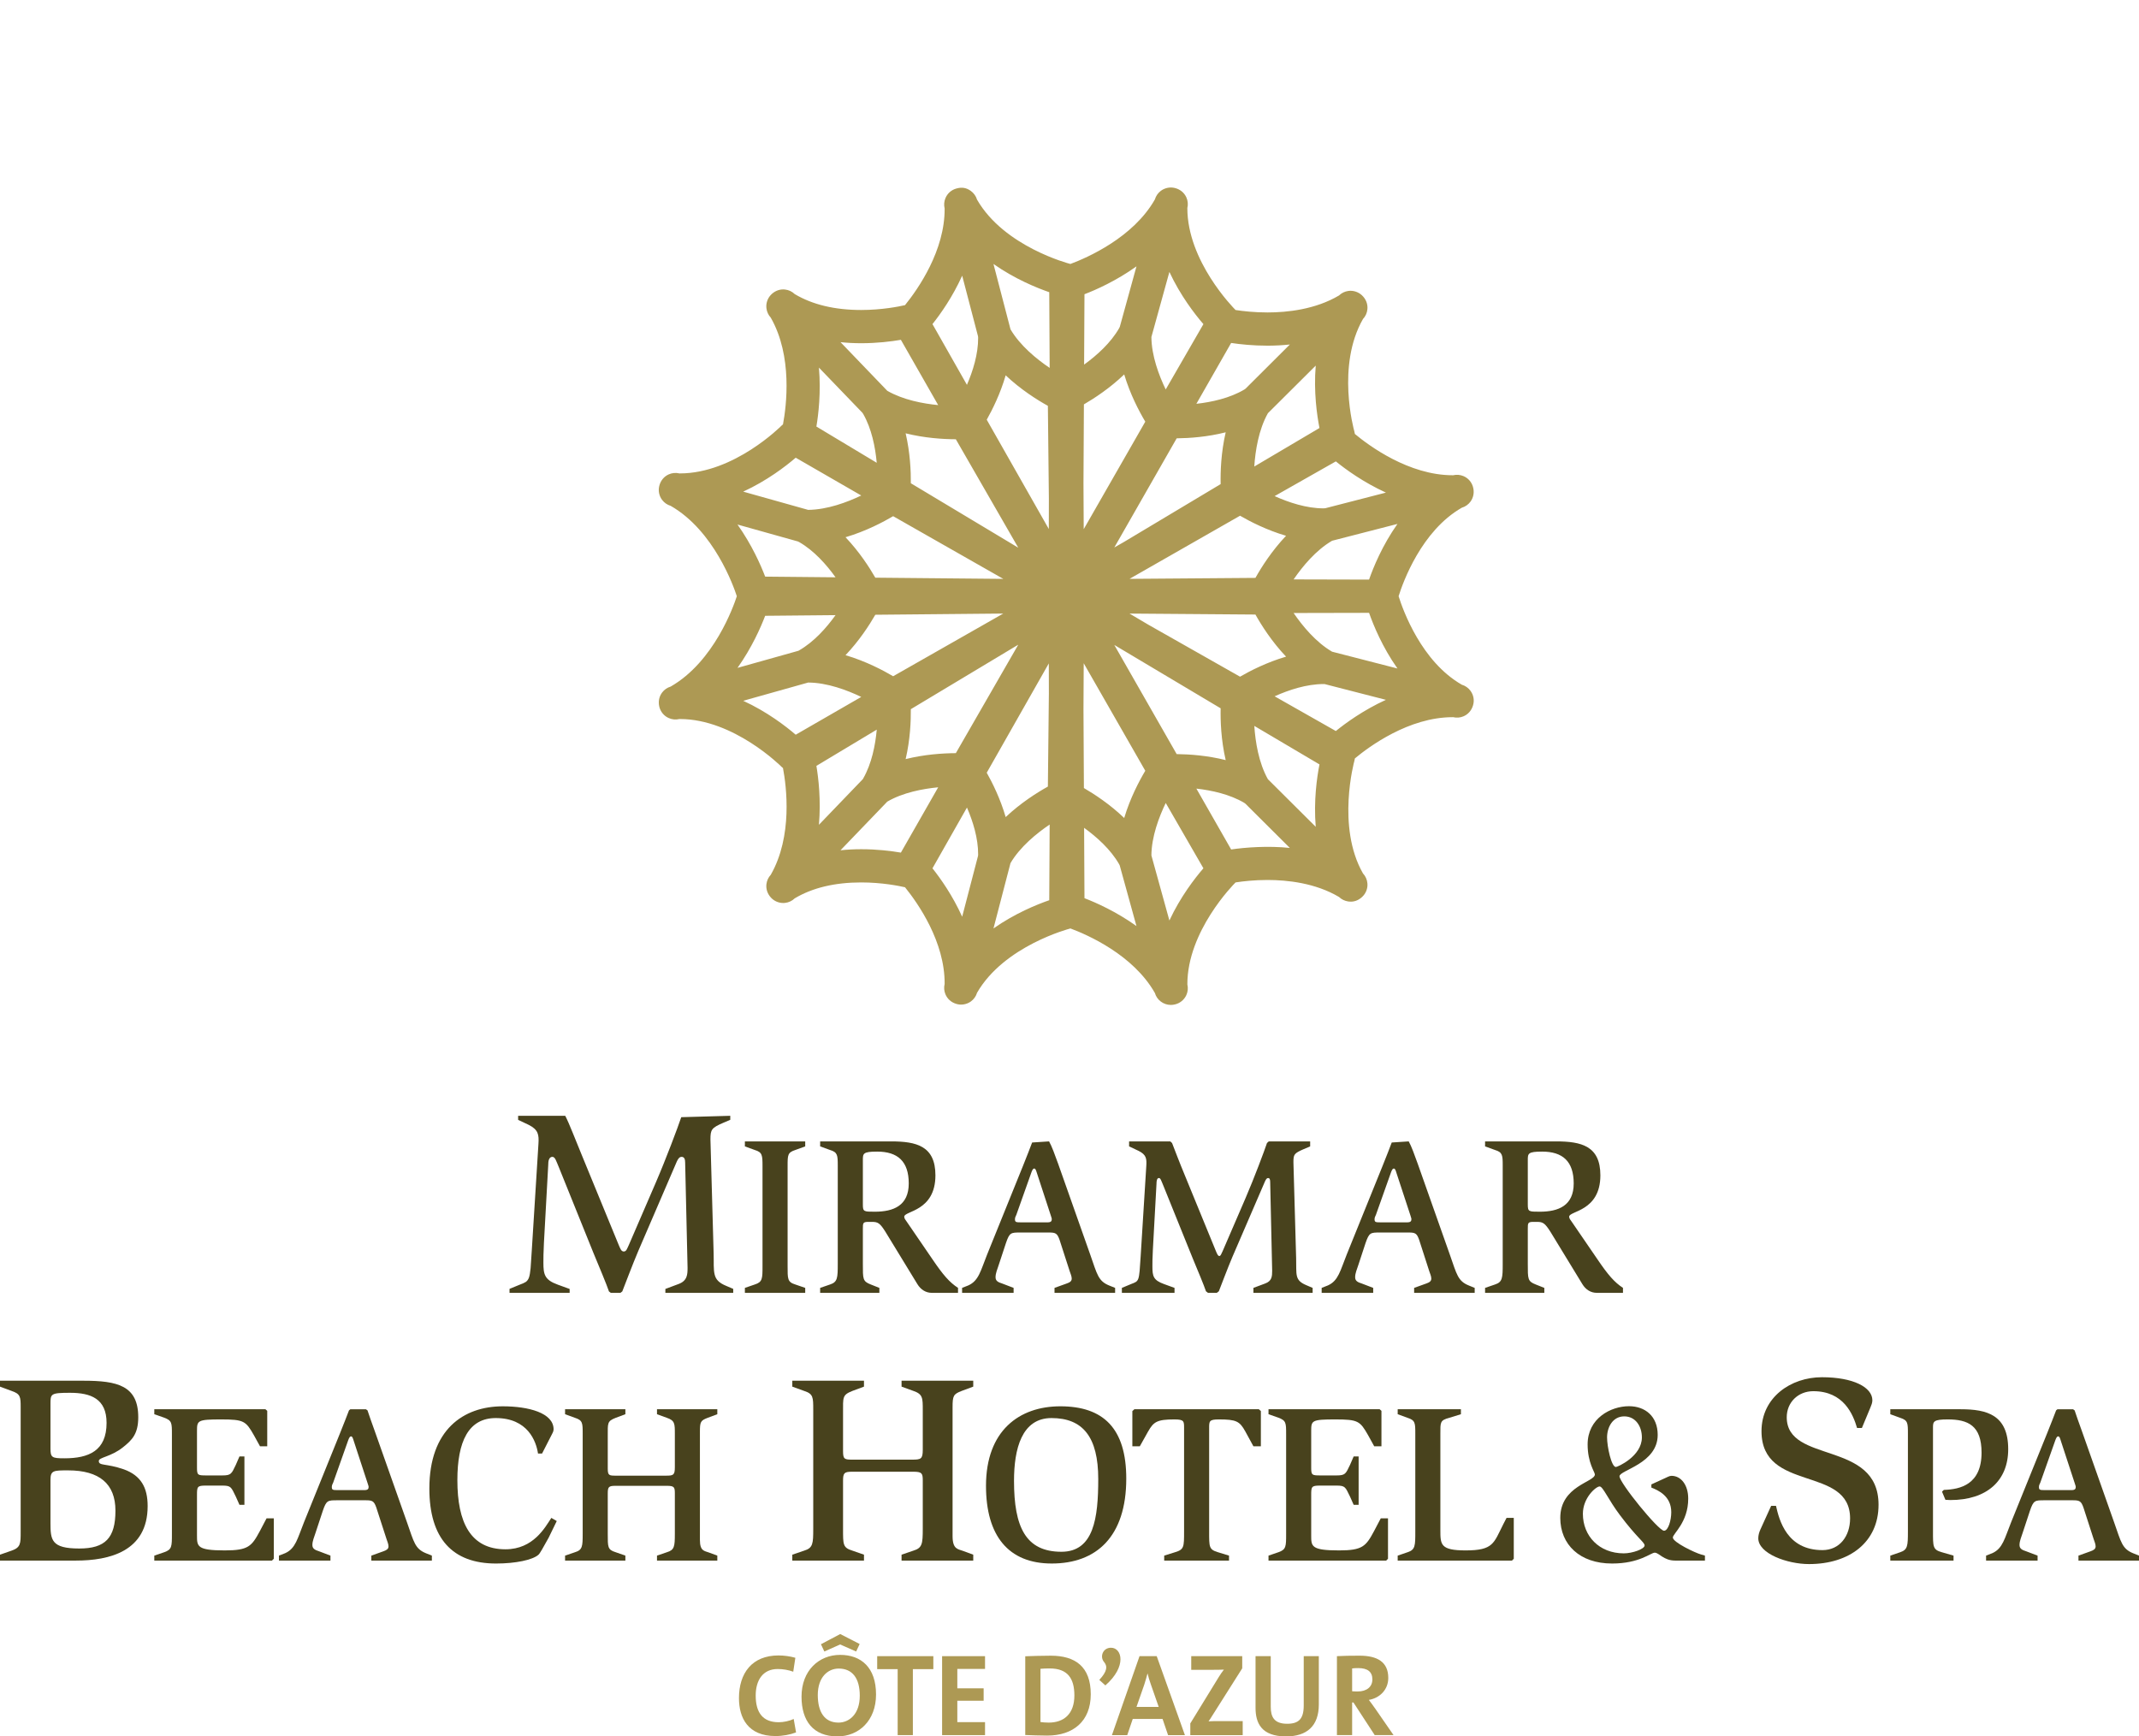
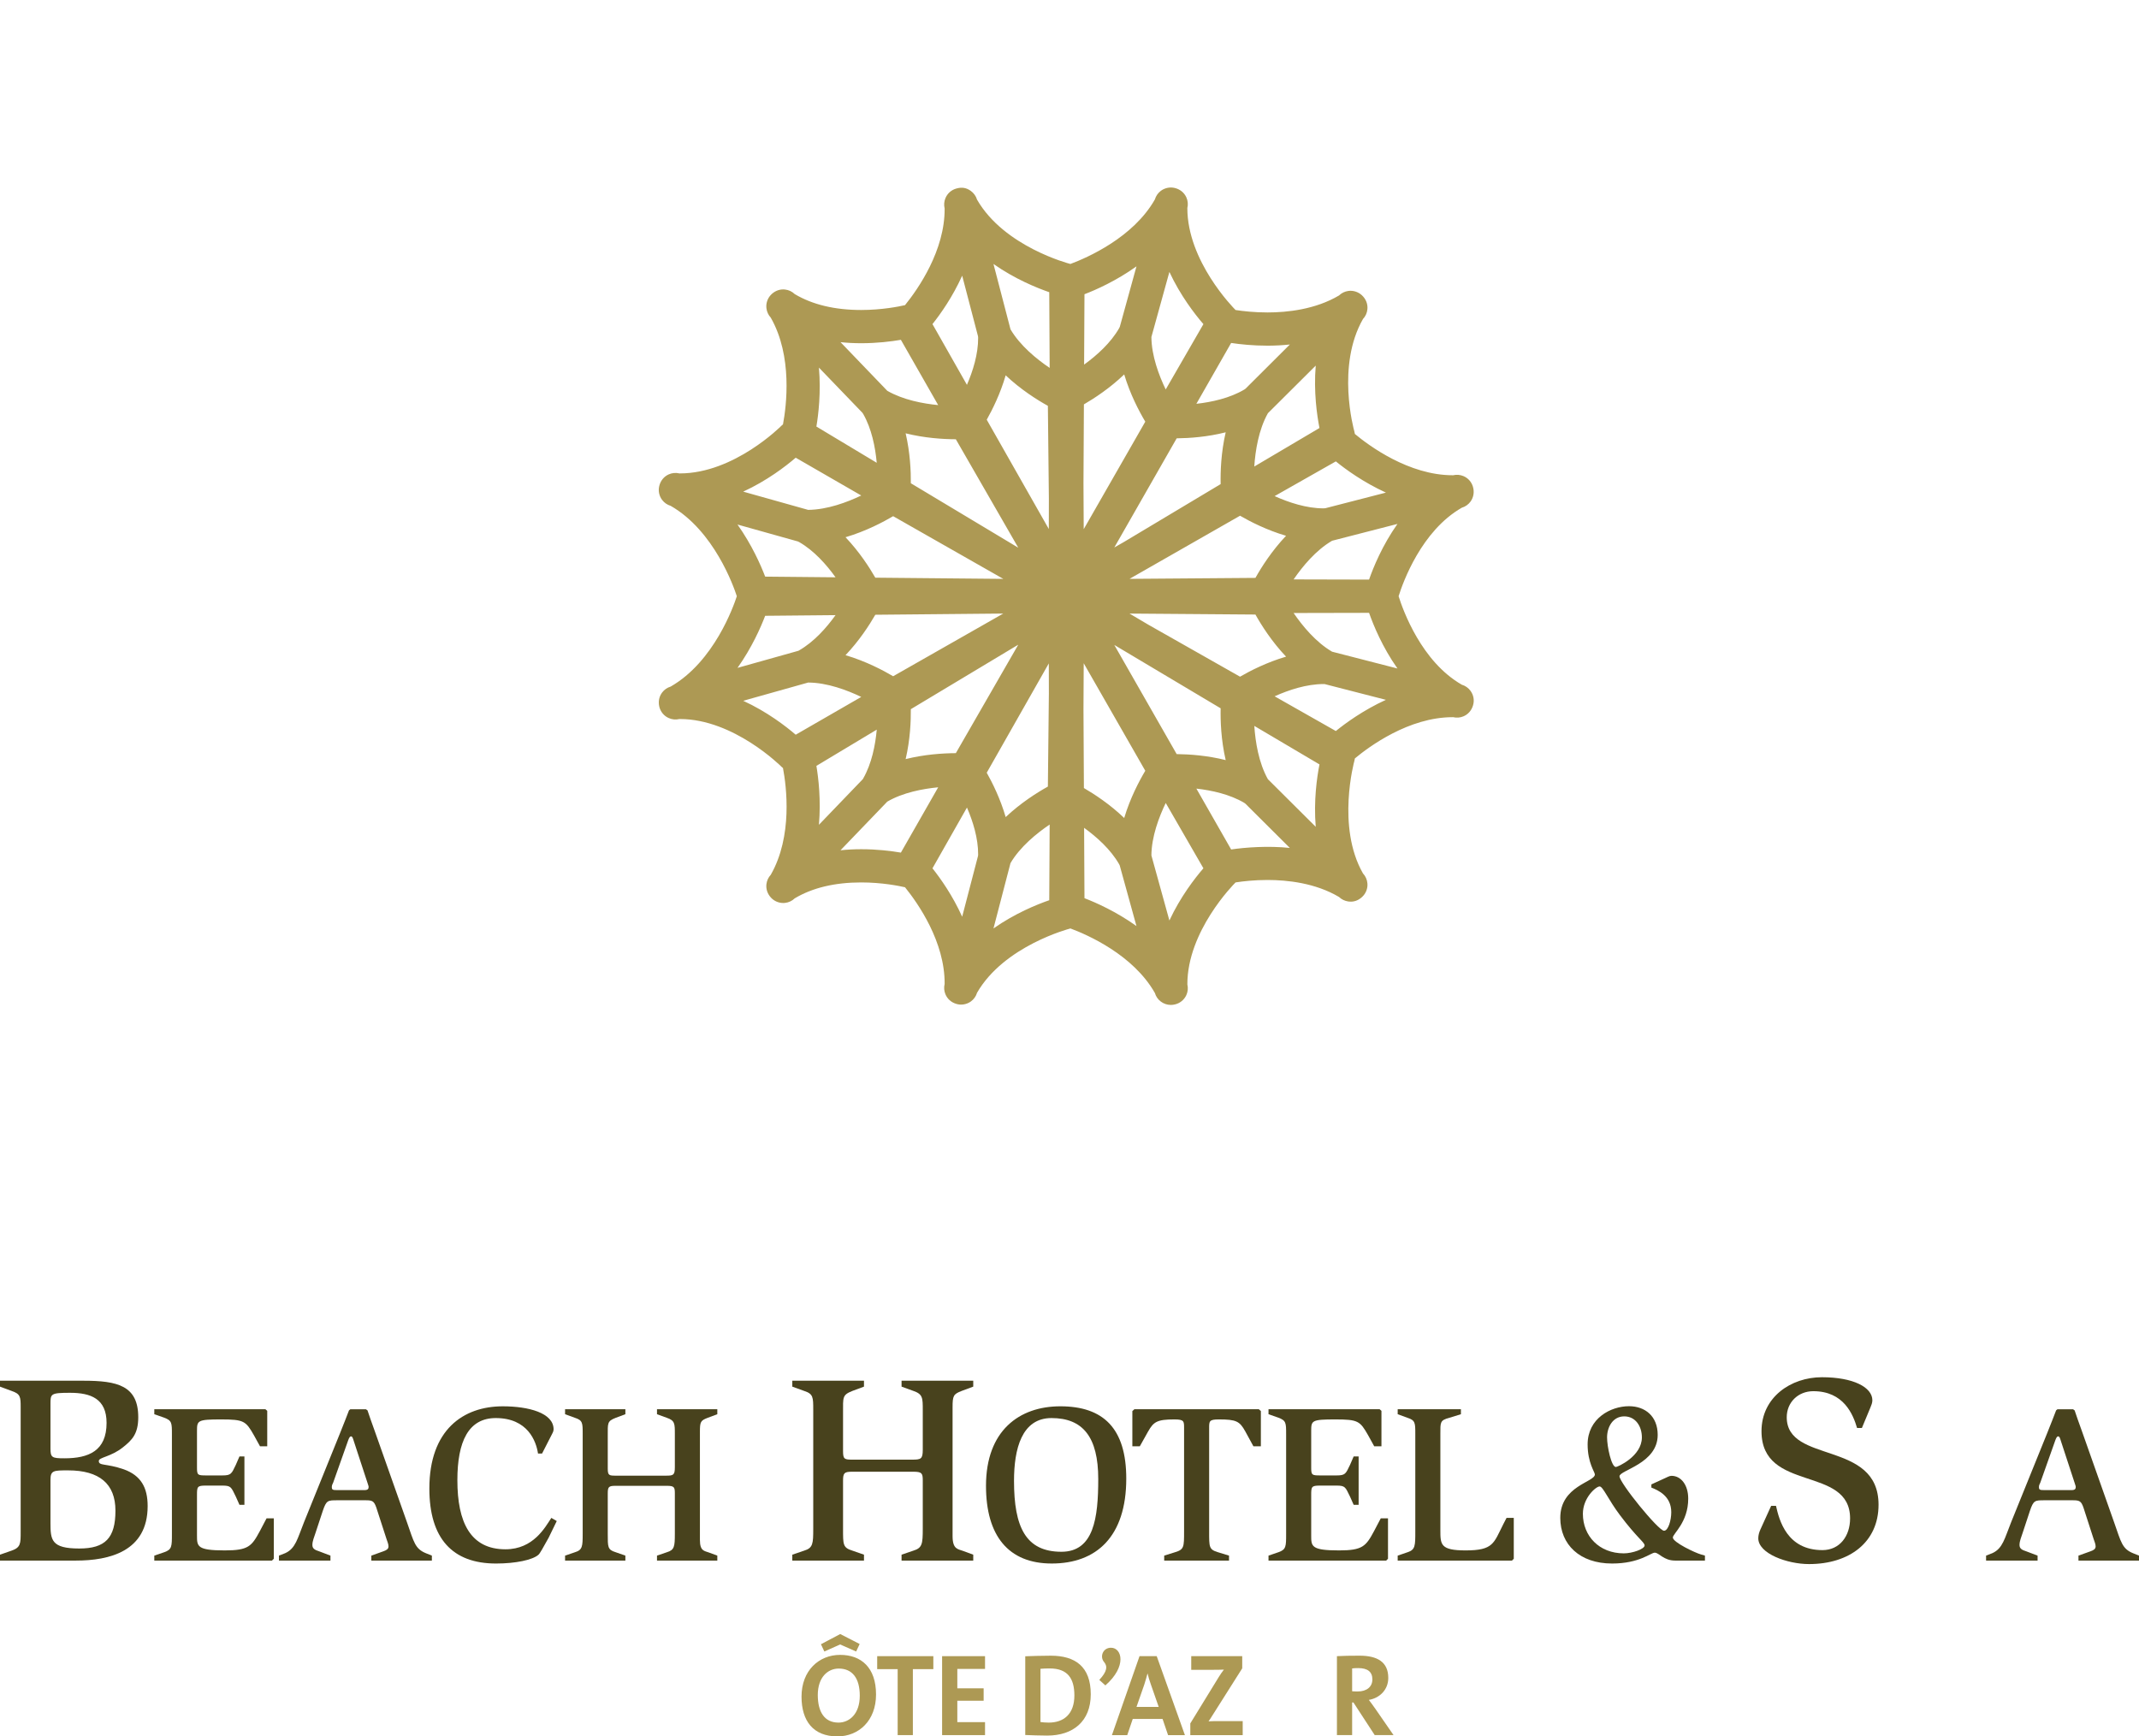
<svg xmlns="http://www.w3.org/2000/svg" style="isolation:isolate" viewBox="30.19 209.987 193.923 157.424" width="193.923pt" height="157.424pt">
  <g>
-     <path d=" M 77.316 326.455 L 77.607 326.34 C 77.691 326.305 77.767 326.267 77.837 326.223 C 77.982 326.127 78.08 326 78.15 325.801 C 78.214 325.607 78.257 325.344 78.295 324.957 C 78.326 324.576 78.357 324.066 78.4 323.381 L 79.007 313.672 C 79.056 312.873 79.002 312.409 78.123 311.968 L 77.164 311.515 L 77.164 311.147 L 81.435 311.147 C 81.806 311.854 82.382 313.381 82.931 314.697 L 86.283 322.857 L 86.38 323.082 L 86.472 323.264 C 86.529 323.363 86.613 323.451 86.742 323.451 C 86.873 323.451 86.949 323.369 87.005 323.271 C 87.056 323.182 87.115 323.045 87.201 322.859 L 89.656 317.176 C 90.57 315.057 91.65 312.179 91.953 311.272 L 96.396 311.147 L 96.396 311.511 L 95.779 311.774 C 94.683 312.245 94.599 312.401 94.599 313.303 L 94.888 323.592 C 94.9 324.037 94.896 324.404 94.898 324.717 C 94.906 325.027 94.92 325.295 94.978 325.525 C 95.089 326.002 95.384 326.303 96.048 326.574 L 96.664 326.838 L 96.664 327.197 L 90.513 327.197 L 90.513 326.844 L 91.679 326.408 C 92.505 326.117 92.525 325.533 92.525 324.924 L 92.306 315.385 C 92.306 315.101 92.238 314.869 91.986 314.869 C 91.791 314.869 91.671 315.033 91.55 315.295 L 88.056 323.404 C 87.578 324.521 86.779 326.639 86.607 327.068 L 86.439 327.197 L 85.566 327.197 L 85.4 327.072 C 85.211 326.498 84.429 324.629 84 323.6 L 80.845 315.783 C 80.72 315.49 80.642 315.275 80.57 315.137 C 80.502 314.998 80.418 314.869 80.261 314.869 C 80.107 314.869 80.009 314.978 79.959 315.113 C 79.908 315.242 79.892 315.418 79.892 315.629 L 79.502 322.685 C 79.455 323.586 79.455 324.101 79.455 324.465 C 79.455 325.537 79.566 326.023 80.759 326.455 L 81.834 326.846 L 81.834 327.197 L 76.384 327.197 L 76.384 326.838 L 77.316 326.455 Z  M 97.722 327.197 L 97.722 326.748 L 98.623 326.439 C 99.32 326.217 99.32 325.906 99.32 324.76 L 99.32 315.701 C 99.32 314.721 99.3 314.451 98.623 314.248 L 97.722 313.92 L 97.722 313.467 L 103.191 313.467 L 103.191 313.92 L 102.291 314.248 C 101.595 314.475 101.595 314.697 101.595 315.701 L 101.595 324.76 C 101.595 325.928 101.574 326.217 102.291 326.439 L 103.191 326.748 L 103.191 327.197 L 97.722 327.197 Z  M 104.545 327.197 L 104.545 326.748 L 105.447 326.439 C 106.123 326.217 106.142 325.848 106.142 324.557 L 106.142 315.662 C 106.142 314.721 106.123 314.451 105.447 314.248 L 104.545 313.92 L 104.545 313.467 L 110.978 313.467 C 113.273 313.467 114.996 313.881 114.996 316.543 C 114.996 319.822 112.168 319.76 112.168 320.293 C 112.168 320.457 112.291 320.6 112.394 320.744 L 114.707 324.125 C 115.691 325.578 116.263 326.236 117.045 326.748 L 117.045 327.197 L 114.666 327.197 C 114.134 327.197 113.664 326.912 113.355 326.398 L 110.464 321.664 C 109.974 320.889 109.791 320.764 109.255 320.764 L 108.929 320.764 C 108.418 320.764 108.418 320.867 108.418 321.4 L 108.418 324.557 C 108.418 325.947 108.396 326.152 109.134 326.439 L 109.914 326.748 L 109.914 327.197 L 104.545 327.197 Z  M 108.418 315.17 L 108.418 319.185 C 108.418 319.842 108.502 319.842 109.502 319.842 C 111.203 319.842 112.578 319.287 112.578 317.281 C 112.578 315.271 111.572 314.392 109.709 314.392 C 108.418 314.392 108.418 314.574 108.418 315.17 Z  M 117.414 327.197 L 117.414 326.748 L 117.986 326.521 C 118.929 326.094 119.095 325.189 119.687 323.713 L 122.945 315.662 C 123.271 314.865 123.621 313.939 123.763 313.568 L 125.3 313.467 C 125.546 313.9 125.834 314.697 126.123 315.498 L 129.033 323.736 C 129.666 325.537 129.75 326.135 130.771 326.541 L 131.287 326.748 L 131.287 327.197 L 125.793 327.197 L 125.793 326.748 L 126.88 326.357 C 127.168 326.258 127.353 326.152 127.353 325.906 C 127.353 325.682 127.23 325.435 127.168 325.232 L 126.246 322.381 C 126.039 321.807 125.896 321.728 125.3 321.728 L 122.699 321.728 C 121.837 321.728 121.714 321.728 121.388 322.689 L 120.732 324.678 C 120.609 325.064 120.447 325.414 120.447 325.783 C 120.447 326.115 120.671 326.236 121.062 326.357 L 122.084 326.748 L 122.084 327.197 L 117.414 327.197 Z  M 123.705 316.256 L 122.33 320.129 C 122.271 320.252 122.207 320.375 122.207 320.517 C 122.207 320.785 122.293 320.807 122.742 320.807 L 125.16 320.807 C 125.464 320.807 125.546 320.703 125.546 320.517 C 125.546 320.416 125.486 320.314 125.464 320.209 L 124.218 316.4 C 124.113 316.072 124.074 315.928 123.951 315.928 C 123.845 315.928 123.787 316.051 123.705 316.256 Z  M 131.9 327.197 L 131.9 326.748 L 132.74 326.398 C 133.478 326.115 133.457 326.193 133.603 323.879 L 134.115 315.682 C 134.154 315.025 134.115 314.678 133.42 314.328 L 132.554 313.92 L 132.554 313.467 L 136.287 313.467 L 136.449 313.613 C 136.634 314.082 137.127 315.394 137.599 316.521 L 140.423 323.408 C 140.546 323.693 140.611 323.857 140.732 323.857 C 140.857 323.857 140.894 323.713 141.039 323.408 L 143.109 318.615 C 143.888 316.81 144.81 314.351 145.056 313.613 L 145.22 313.467 L 148.97 313.467 L 148.97 313.92 L 148.396 314.164 C 147.494 314.553 147.453 314.656 147.453 315.373 L 147.699 324.064 C 147.74 325.557 147.537 326.049 148.623 326.504 L 149.195 326.748 L 149.195 327.197 L 143.826 327.197 L 143.826 326.748 L 144.873 326.357 C 145.505 326.135 145.525 325.701 145.525 325.189 L 145.345 317.139 C 145.345 316.892 145.281 316.789 145.158 316.789 C 145.056 316.789 144.974 316.871 144.873 317.096 L 141.921 323.939 C 141.509 324.904 140.814 326.748 140.691 327.055 L 140.507 327.197 L 139.707 327.197 L 139.523 327.055 C 139.38 326.603 138.705 324.986 138.336 324.103 L 135.671 317.506 C 135.464 317.014 135.406 316.789 135.259 316.789 C 135.095 316.789 135.037 316.994 135.037 317.34 L 134.709 323.305 C 134.668 324.064 134.668 324.494 134.668 324.803 C 134.668 325.682 134.748 326.049 135.711 326.398 L 136.673 326.748 L 136.673 327.197 L 131.9 327.197 Z  M 150.013 327.197 L 150.013 326.748 L 150.587 326.521 C 151.533 326.094 151.695 325.189 152.289 323.713 L 155.546 315.662 C 155.873 314.865 156.224 313.939 156.365 313.568 L 157.906 313.467 C 158.15 313.9 158.435 314.697 158.724 315.498 L 161.634 323.736 C 162.269 325.537 162.351 326.135 163.377 326.541 L 163.886 326.748 L 163.886 327.197 L 158.396 327.197 L 158.396 326.748 L 159.482 326.357 C 159.767 326.258 159.953 326.152 159.953 325.906 C 159.953 325.682 159.83 325.435 159.767 325.232 L 158.847 322.381 C 158.642 321.807 158.498 321.728 157.906 321.728 L 155.3 321.728 C 154.443 321.728 154.32 321.728 153.99 322.689 L 153.336 324.678 C 153.212 325.064 153.048 325.414 153.048 325.783 C 153.048 326.115 153.271 326.236 153.664 326.357 L 154.685 326.748 L 154.685 327.197 L 150.013 327.197 Z  M 156.306 316.256 L 154.931 320.129 C 154.873 320.252 154.808 320.375 154.808 320.517 C 154.808 320.785 154.892 320.807 155.343 320.807 L 157.759 320.807 C 158.07 320.807 158.15 320.703 158.15 320.517 C 158.15 320.416 158.087 320.314 158.07 320.209 L 156.818 316.4 C 156.716 316.072 156.675 315.928 156.552 315.928 C 156.449 315.928 156.386 316.051 156.306 316.256 Z  M 164.828 327.197 L 164.828 326.748 L 165.732 326.439 C 166.408 326.217 166.427 325.848 166.427 324.557 L 166.427 315.662 C 166.427 314.721 166.408 314.451 165.732 314.248 L 164.828 313.92 L 164.828 313.467 L 171.263 313.467 C 173.558 313.467 175.281 313.881 175.281 316.543 C 175.281 319.822 172.451 319.76 172.451 320.293 C 172.451 320.457 172.574 320.6 172.679 320.744 L 174.994 324.125 C 175.978 325.578 176.55 326.236 177.33 326.748 L 177.33 327.197 L 174.953 327.197 C 174.42 327.197 173.949 326.912 173.642 326.398 L 170.754 321.664 C 170.261 320.889 170.076 320.764 169.545 320.764 L 169.214 320.764 C 168.701 320.764 168.701 320.867 168.701 321.4 L 168.701 324.557 C 168.701 325.947 168.683 326.152 169.42 326.439 L 170.199 326.748 L 170.199 327.197 L 164.828 327.197 Z  M 168.701 315.17 L 168.701 319.185 C 168.701 319.842 168.787 319.842 169.789 319.842 C 171.49 319.842 172.863 319.287 172.863 317.281 C 172.863 315.271 171.861 314.392 169.994 314.392 C 168.701 314.392 168.701 314.574 168.701 315.17 Z " fill="rgb(72,66,29)" />
-     <path d=" M 100.494 367.379 C 97.991 367.379 97.185 365.725 97.185 363.942 C 97.185 361.674 98.373 360.072 100.769 360.072 C 101.279 360.072 101.83 360.147 102.297 360.284 L 102.106 361.546 C 101.671 361.387 101.183 361.302 100.695 361.302 C 99.359 361.302 98.702 362.31 98.702 363.71 C 98.702 365.258 99.348 366.127 100.791 366.127 C 101.225 366.127 101.777 366.011 102.148 365.831 L 102.36 367.05 C 101.83 367.252 101.162 367.379 100.494 367.379 Z " fill="rgb(173,153,84)" />
    <path d=" M 107.809 359.713 L 106.356 359.076 L 104.925 359.713 L 104.617 359.054 L 106.367 358.131 L 108.127 359.034 L 107.809 359.713 Z  M 106.229 361.261 C 105.243 361.261 104.331 362.046 104.331 363.657 C 104.331 365.174 104.925 366.16 106.208 366.16 C 107.141 366.16 108.138 365.439 108.138 363.72 C 108.138 362.129 107.459 361.261 106.229 361.261 Z  M 106.112 367.41 C 103.928 367.41 102.857 366.023 102.857 363.806 C 102.857 361.441 104.437 360.02 106.356 360.02 C 108.265 360.02 109.612 361.165 109.612 363.614 C 109.612 365.98 108.053 367.41 106.112 367.41 Z " fill="rgb(173,153,84)" />
    <path d=" M 112.951 361.313 L 112.951 367.294 L 111.573 367.294 L 111.573 361.313 L 109.717 361.313 L 109.717 360.136 L 114.807 360.136 L 114.807 361.313 L 112.951 361.313 Z " fill="rgb(173,153,84)" />
    <path d=" M 115.602 367.295 L 115.602 360.137 L 119.494 360.137 L 119.494 361.293 L 116.981 361.293 L 116.981 363.053 L 119.367 363.053 L 119.367 364.177 L 116.981 364.177 L 116.981 366.118 L 119.494 366.118 L 119.494 367.295 L 115.602 367.295 Z " fill="rgb(173,153,84)" />
    <path d=" M 125.357 361.25 C 125.039 361.25 124.742 361.261 124.519 361.282 L 124.519 366.107 C 124.71 366.139 124.996 366.16 125.272 366.16 C 126.619 366.16 127.594 365.396 127.594 363.7 C 127.594 362.162 126.99 361.25 125.357 361.25 Z  M 125.134 367.337 C 124.392 367.337 123.745 367.306 123.14 367.284 L 123.14 360.147 C 123.702 360.126 124.572 360.094 125.452 360.094 C 127.669 360.094 129.079 361.08 129.079 363.594 C 129.079 366.054 127.467 367.337 125.134 367.337 Z " fill="rgb(173,153,84)" />
    <path d=" M 130.404 362.788 L 129.853 362.289 C 130.574 361.516 130.616 361.049 130.277 360.656 C 129.884 360.189 130.171 359.373 130.913 359.373 C 131.91 359.373 132.377 361.059 130.404 362.788 Z " fill="rgb(173,153,84)" />
    <path d=" M 134.529 362.703 C 134.402 362.353 134.306 362.024 134.232 361.717 L 134.221 361.717 C 134.136 362.024 134.052 362.353 133.935 362.703 L 133.225 364.739 L 135.239 364.739 L 134.529 362.703 Z  M 136.088 367.295 L 135.59 365.831 L 132.885 365.831 L 132.387 367.295 L 130.998 367.295 L 133.5 360.137 L 135.059 360.137 L 137.615 367.295 L 136.088 367.295 Z " fill="rgb(173,153,84)" />
    <path d=" M 138.103 367.295 L 138.103 366.234 L 140.68 362.035 C 140.829 361.791 140.977 361.579 141.147 361.357 C 140.891 361.367 140.552 361.377 139.842 361.377 L 138.188 361.377 L 138.188 360.137 L 142.811 360.137 L 142.811 361.239 L 140.086 365.545 C 139.98 365.715 139.885 365.874 139.757 366.044 C 139.938 366.023 140.426 366.023 141.306 366.023 L 142.854 366.023 L 142.854 367.295 L 138.103 367.295 Z " fill="rgb(173,153,84)" />
-     <path d=" M 146.786 367.411 C 144.527 367.411 144.018 366.182 144.018 364.813 L 144.018 360.137 L 145.397 360.137 L 145.397 364.728 C 145.397 365.63 145.694 366.266 146.881 366.266 C 147.942 366.266 148.387 365.821 148.387 364.601 L 148.387 360.137 L 149.755 360.137 L 149.755 364.516 C 149.755 366.468 148.674 367.411 146.786 367.411 Z " fill="rgb(173,153,84)" />
    <path d=" M 153.316 361.218 C 153.115 361.218 152.913 361.228 152.775 361.249 L 152.775 363.318 C 152.871 363.328 153.062 363.338 153.274 363.338 C 154.101 363.338 154.61 362.914 154.61 362.246 C 154.61 361.557 154.186 361.218 153.316 361.218 Z  M 154.822 367.294 L 152.892 364.335 L 152.775 364.335 L 152.775 367.294 L 151.397 367.294 L 151.397 360.136 C 151.959 360.104 152.627 360.093 153.454 360.093 C 155.034 360.093 156.052 360.645 156.052 362.109 C 156.052 363.169 155.289 363.933 154.292 364.102 C 154.483 364.367 154.695 364.632 154.864 364.887 L 156.529 367.294 L 154.822 367.294 Z " fill="rgb(173,153,84)" />
    <path d=" M 117.855 283.201 C 118.395 284.451 118.879 285.99 118.869 287.472 C 118.863 287.512 118.86 287.549 118.859 287.583 L 117.421 293.098 C 116.555 291.181 115.478 289.654 114.728 288.71 L 117.855 283.201 Z  M 108.43 280.608 L 104.435 284.763 C 104.627 282.511 104.391 280.525 104.205 279.422 L 109.678 276.136 C 109.548 277.555 109.218 279.221 108.447 280.567 C 108.439 280.58 108.432 280.59 108.43 280.597 C 108.429 280.598 108.428 280.6 108.428 280.601 L 108.428 280.601 C 108.428 280.605 108.428 280.607 108.43 280.608 Z  M 102.329 276.597 C 101.424 275.821 99.729 274.513 97.57 273.521 L 103.459 271.867 C 105.182 271.875 106.987 272.554 108.272 273.171 L 102.329 276.597 Z  M 104.435 243.316 L 108.376 247.409 C 108.393 247.437 108.417 247.477 108.452 247.522 C 109.217 248.865 109.545 250.526 109.675 251.944 L 104.205 248.659 C 104.391 247.555 104.627 245.568 104.435 243.316 Z  M 114.728 239.37 C 115.479 238.427 116.555 236.899 117.422 234.981 L 118.857 240.473 C 118.859 240.506 118.861 240.554 118.869 240.61 C 118.878 242.087 118.393 243.626 117.853 244.877 L 114.728 239.37 Z  M 120.259 233.92 C 122.205 235.284 124.189 236.088 125.316 236.478 L 125.353 243.341 C 124.169 242.541 122.672 241.325 121.802 239.842 L 120.259 233.92 Z  M 125.276 257.949 L 119.648 248.038 C 120.158 247.133 120.883 245.68 121.365 244.015 C 122.734 245.308 124.219 246.241 125.191 246.781 L 125.282 255.202 L 125.276 257.949 Z  M 121.801 288.239 C 122.673 286.756 124.17 285.54 125.353 284.74 L 125.316 291.602 C 124.189 291.992 122.206 292.796 120.259 294.161 L 121.801 288.239 Z  M 99.561 265.816 L 105.941 265.756 C 105.111 266.912 103.985 268.18 102.643 268.949 C 102.604 268.966 102.584 268.98 102.6 268.98 L 102.601 268.98 L 97.053 270.537 C 98.359 268.695 99.162 266.862 99.561 265.816 Z  M 99.561 262.265 C 99.162 261.219 98.358 259.386 97.052 257.542 L 102.527 259.076 L 102.647 259.134 C 103.987 259.904 105.112 261.17 105.941 262.326 L 99.561 262.265 Z  M 109.546 265.721 L 121.147 265.612 L 111.163 271.296 C 110.307 270.789 108.709 269.936 106.845 269.387 C 108.092 268.077 109.009 266.655 109.546 265.721 Z  M 121.138 262.463 L 121.148 262.469 L 109.546 262.36 C 109.01 261.426 108.093 260.004 106.845 258.693 C 108.709 258.145 110.307 257.291 111.163 256.785 L 121.138 262.463 Z  M 112.766 253.798 C 112.777 252.722 112.707 251.033 112.295 249.272 C 113.994 249.698 115.65 249.805 116.847 249.811 L 122.506 259.642 L 112.766 253.798 Z  M 112.766 274.282 L 122.295 268.561 L 122.505 268.439 L 116.847 278.269 C 115.65 278.275 113.995 278.383 112.296 278.808 C 112.709 277.045 112.778 275.357 112.766 274.282 Z  M 125.282 272.869 L 125.191 281.299 C 124.219 281.84 122.733 282.774 121.366 284.065 C 120.882 282.4 120.158 280.947 119.648 280.042 L 125.276 270.131 L 125.282 272.869 Z  M 110.632 245.418 L 106.392 241.007 C 107.007 241.072 107.632 241.104 108.264 241.104 C 109.702 241.104 110.961 240.95 111.865 240.796 L 115.246 246.714 C 113.882 246.582 112.08 246.249 110.632 245.418 Z  M 108.271 254.91 C 106.996 255.521 105.204 256.194 103.458 256.213 L 97.569 254.559 C 99.73 253.567 101.424 252.26 102.329 251.483 L 108.271 254.91 Z  M 110.63 282.665 C 112.056 281.832 113.873 281.497 115.247 281.365 L 111.865 287.286 C 110.965 287.132 109.708 286.978 108.264 286.978 C 107.631 286.978 107.005 287.01 106.39 287.074 L 110.63 282.665 Z  M 149.475 284.947 L 145.139 280.631 C 144.297 279.131 144.001 277.224 143.907 275.799 L 149.814 279.289 C 149.584 280.46 149.278 282.581 149.475 284.947 Z  M 139.292 288.707 C 138.514 289.608 137.206 291.293 136.208 293.441 L 134.577 287.543 C 134.588 285.843 135.262 284.06 135.876 282.786 L 139.292 288.707 Z  M 131.655 288.345 C 131.67 288.385 131.688 288.421 131.706 288.453 L 133.222 293.944 C 131.381 292.628 129.553 291.82 128.509 291.418 L 128.476 285.039 C 129.629 285.874 130.89 287.003 131.655 288.345 Z  M 134.022 279.865 C 133.457 280.815 132.645 282.357 132.111 284.148 C 130.804 282.893 129.387 281.972 128.457 281.432 L 128.418 274.302 L 128.44 270.118 L 134.022 279.865 Z  M 134.022 248.216 L 128.44 257.963 L 128.418 253.786 L 128.457 246.648 C 129.387 246.109 130.803 245.188 132.111 243.933 C 132.646 245.726 133.457 247.267 134.022 248.216 Z  M 131.714 239.61 C 131.699 239.64 131.675 239.682 131.655 239.736 C 130.889 241.078 129.628 242.208 128.476 243.043 L 128.509 236.662 C 129.553 236.262 131.381 235.453 133.224 234.135 L 131.714 239.61 Z  M 135.874 245.296 C 135.261 244.024 134.588 242.243 134.577 240.538 L 136.208 234.64 C 137.206 236.787 138.514 238.473 139.292 239.374 L 135.874 245.296 Z  M 149.814 248.791 L 143.904 252.283 C 143.998 250.86 144.293 248.955 145.14 247.448 L 149.475 243.133 C 149.278 245.499 149.584 247.62 149.814 248.791 Z  M 154.311 265.548 C 154.706 266.675 155.517 268.656 156.885 270.594 L 150.959 269.07 C 149.483 268.21 148.27 266.732 147.47 265.563 L 154.311 265.548 Z  M 150.345 256.063 C 150.289 256.065 150.204 256.068 150.177 256.075 C 148.639 256.075 147.039 255.545 145.748 254.965 L 151.298 251.817 C 152.167 252.523 153.78 253.706 155.838 254.647 L 150.345 256.063 Z  M 154.31 262.534 L 147.47 262.517 C 148.27 261.349 149.483 259.871 150.959 259.012 L 156.884 257.487 C 155.513 259.429 154.704 261.409 154.31 262.534 Z  M 141.312 249.181 C 140.886 251.016 140.83 252.768 140.854 253.877 L 132.096 259.118 L 131.213 259.623 L 136.868 249.727 C 138.063 249.713 139.67 249.596 141.312 249.181 Z  M 142.613 256.743 C 143.543 257.282 145.048 258.053 146.785 258.562 C 145.49 259.926 144.551 261.409 144.008 262.379 L 132.593 262.467 L 142.613 256.743 Z  M 134.311 266.63 L 132.592 265.614 L 144.008 265.702 C 144.551 266.672 145.489 268.155 146.785 269.519 C 145.047 270.028 143.543 270.798 142.612 271.336 L 134.311 266.63 Z  M 140.854 274.203 C 140.83 275.313 140.886 277.064 141.312 278.899 C 139.67 278.485 138.063 278.368 136.868 278.354 L 131.213 268.458 L 140.854 274.203 Z  M 143.111 245.225 C 143.083 245.243 143.042 245.269 142.996 245.306 C 141.685 246.083 140.052 246.44 138.654 246.597 L 141.806 241.08 C 142.63 241.204 143.778 241.326 145.105 241.326 C 145.787 241.326 146.463 241.29 147.129 241.22 L 143.111 245.225 Z  M 142.996 282.775 C 143.03 282.802 143.064 282.826 143.096 282.847 L 147.127 286.861 C 145.173 286.654 143.066 286.812 141.807 287.001 L 138.654 281.483 C 140.051 281.641 141.684 281.998 142.996 282.775 Z  M 145.748 273.115 C 147.039 272.534 148.644 272.004 150.195 272.004 L 150.195 272.004 C 150.245 272.011 150.273 272.009 150.258 272 L 155.836 273.434 C 153.781 274.374 152.168 275.557 151.298 276.263 L 145.748 273.115 Z  M 163.517 272.632 C 163.32 272.357 163.039 272.158 162.718 272.063 C 159.065 269.972 157.394 265.334 156.988 264.04 C 157.394 262.745 159.065 258.109 162.718 256.017 C 163.04 255.923 163.321 255.723 163.519 255.447 C 163.789 255.067 163.869 254.577 163.724 254.106 C 163.595 253.673 163.282 253.325 162.867 253.151 C 162.575 253.028 162.246 253 161.934 253.073 L 161.888 253.073 C 157.922 253.073 154.311 250.403 153.024 249.331 C 153.015 249.255 153.001 249.182 152.979 249.111 C 152.911 248.868 151.339 243.139 153.757 238.911 C 153.988 238.666 154.13 238.35 154.16 238.014 C 154.202 237.545 154.027 237.094 153.654 236.749 C 153.324 236.445 152.863 236.303 152.431 236.364 C 152.113 236.407 151.817 236.551 151.588 236.773 C 149.445 238.045 146.884 238.314 145.105 238.314 C 143.926 238.314 142.91 238.201 142.207 238.093 C 141.986 237.872 137.832 233.652 137.836 228.851 C 137.917 228.524 137.883 228.179 137.74 227.867 C 137.542 227.442 137.167 227.138 136.679 227.025 C 136.251 226.923 135.778 227.026 135.427 227.293 C 135.169 227.487 134.983 227.76 134.893 228.067 C 132.929 231.524 128.784 233.34 127.235 233.918 C 127.217 233.913 127.2 233.908 127.181 233.904 C 127.123 233.888 121.23 232.361 118.771 228.09 C 118.675 227.77 118.476 227.49 118.2 227.292 C 117.825 227.025 117.415 226.92 116.859 227.089 C 116.424 227.22 116.077 227.534 115.906 227.948 C 115.781 228.245 115.754 228.575 115.831 228.886 C 115.86 232.703 113.427 236.183 112.239 237.652 C 111.703 237.775 110.146 238.091 108.264 238.091 C 105.872 238.091 103.846 237.606 102.243 236.651 C 102.001 236.416 101.688 236.269 101.355 236.235 L 101.195 236.226 C 100.788 236.226 100.391 236.395 100.084 236.715 C 99.771 237.041 99.622 237.486 99.675 237.934 C 99.713 238.253 99.851 238.551 100.067 238.784 C 102.066 242.28 101.486 246.804 101.177 248.455 C 101.131 248.492 101.087 248.532 101.046 248.574 C 101.003 248.618 96.75 252.907 91.834 252.907 L 91.786 252.907 C 91.459 252.826 91.1 252.864 90.807 252.999 C 90.383 253.191 90.067 253.576 89.955 254.062 C 89.852 254.501 89.95 254.958 90.222 255.315 C 90.414 255.568 90.684 255.755 90.992 255.847 C 94.926 258.102 96.702 263.147 96.991 264.04 C 96.704 264.93 94.934 269.973 90.991 272.234 C 90.684 272.326 90.415 272.513 90.224 272.764 C 89.95 273.123 89.852 273.58 89.962 274.054 C 90.068 274.506 90.383 274.89 90.799 275.078 C 91.103 275.221 91.46 275.255 91.786 275.175 L 91.834 275.175 C 96.717 275.175 101.005 279.466 101.05 279.511 C 101.091 279.553 101.134 279.589 101.176 279.621 C 101.489 281.278 102.073 285.791 100.068 289.296 C 99.852 289.529 99.713 289.827 99.675 290.145 C 99.622 290.594 99.77 291.038 100.106 291.389 C 100.389 291.684 100.786 291.854 101.194 291.854 L 101.349 291.847 C 101.686 291.813 102 291.666 102.243 291.43 C 103.847 290.474 105.873 289.989 108.264 289.989 C 110.16 289.989 111.722 290.308 112.24 290.428 C 113.427 291.898 115.86 295.38 115.831 299.195 C 115.754 299.507 115.78 299.836 115.904 300.129 C 116.077 300.545 116.424 300.861 116.878 300.997 C 117.302 301.137 117.82 301.061 118.202 300.787 C 118.475 300.593 118.674 300.312 118.771 299.991 C 121.223 295.738 127.124 294.192 127.185 294.177 C 127.203 294.172 127.22 294.167 127.237 294.162 C 128.784 294.737 132.924 296.547 134.893 300.013 C 134.983 300.323 135.17 300.595 135.425 300.786 C 135.687 300.986 136.012 301.095 136.339 301.095 C 136.457 301.095 136.574 301.081 136.715 301.048 C 137.169 300.941 137.543 300.637 137.743 300.208 C 137.883 299.901 137.916 299.557 137.837 299.23 C 137.831 294.408 142.017 290.177 142.208 289.988 C 142.911 289.88 143.927 289.767 145.105 289.767 C 146.884 289.767 149.445 290.035 151.588 291.309 C 151.815 291.528 152.109 291.671 152.426 291.716 C 152.899 291.785 153.324 291.638 153.678 291.307 C 154.022 290.993 154.202 290.53 154.16 290.07 C 154.13 289.733 153.989 289.417 153.757 289.17 C 151.341 284.941 152.962 279.029 152.977 278.976 C 153 278.902 153.015 278.826 153.024 278.747 C 154.308 277.677 157.91 275.008 161.888 275.008 L 161.933 275.008 C 162.244 275.081 162.571 275.055 162.863 274.932 C 163.281 274.758 163.595 274.409 163.734 273.944 C 163.871 273.496 163.793 273.019 163.517 272.632 Z " fill="rgb(173,153,84)" />
    <path d=" M 34.766 348.064 C 34.766 349.597 34.839 350.377 37.37 350.377 C 39.731 350.377 40.656 349.427 40.656 346.945 C 40.656 344.51 39.195 343.293 36.372 343.293 C 35.034 343.293 34.766 343.293 34.766 344.169 L 34.766 348.064 Z  M 34.766 341.298 C 34.766 342.126 34.888 342.199 36.032 342.199 C 38.246 342.199 39.852 341.517 39.852 338.986 C 39.852 336.795 38.416 336.26 36.542 336.26 C 34.766 336.26 34.766 336.358 34.766 337.283 L 34.766 341.298 Z  M 30.19 350.936 L 31.237 350.571 C 32.064 350.279 32.064 349.938 32.064 348.867 L 32.064 337.55 C 32.064 336.626 32.04 336.358 31.237 336.089 L 30.19 335.701 L 30.19 335.165 L 37.76 335.165 C 40.826 335.165 42.724 335.603 42.724 338.475 C 42.724 339.984 42.164 340.543 41.337 341.201 C 40.242 342.077 39.147 342.101 39.147 342.442 C 39.147 342.904 39.78 342.636 41.41 343.197 C 42.968 343.756 43.576 344.851 43.576 346.531 C 43.576 350.644 40.096 351.471 37.078 351.471 L 30.19 351.471 L 30.19 350.936 Z " fill="rgb(72,66,29)" />
    <path d=" M 44.179 351.021 L 45.08 350.713 C 45.776 350.468 45.776 350.202 45.776 349.035 L 45.776 340.024 C 45.776 338.98 45.776 338.775 45.059 338.509 L 44.179 338.202 L 44.179 337.751 L 54.254 337.751 L 54.418 337.895 L 54.418 341.11 L 53.762 341.11 L 53.209 340.106 C 52.472 338.816 52.308 338.673 50.22 338.673 C 48.111 338.673 48.049 338.775 48.049 339.697 L 48.049 343.035 C 48.049 343.731 48.111 343.751 48.909 343.751 L 50.343 343.751 C 51.141 343.751 51.182 343.608 51.571 342.789 L 51.899 342.031 L 52.349 342.031 L 52.349 346.414 L 51.899 346.414 L 51.571 345.676 C 51.141 344.795 51.141 344.672 50.322 344.672 L 48.848 344.672 C 48.07 344.672 48.049 344.775 48.049 345.533 L 48.049 349.198 C 48.049 350.181 48.049 350.549 50.568 350.549 C 52.698 350.549 53.005 350.181 53.742 348.809 L 54.356 347.642 L 55.012 347.642 L 55.012 351.307 L 54.847 351.471 L 44.179 351.471 L 44.179 351.021 Z " fill="rgb(72,66,29)" />
    <path d=" M 60.395 344.407 C 60.333 344.53 60.272 344.652 60.272 344.796 C 60.272 345.062 60.354 345.083 60.805 345.083 L 63.221 345.083 C 63.528 345.083 63.61 344.98 63.61 344.796 C 63.61 344.693 63.549 344.592 63.528 344.489 L 62.279 340.679 C 62.177 340.352 62.136 340.209 62.013 340.209 C 61.911 340.209 61.849 340.332 61.767 340.537 L 60.395 344.407 Z  M 55.48 351.021 L 56.054 350.796 C 56.996 350.366 57.16 349.465 57.753 347.99 L 61.009 339.943 C 61.337 339.144 61.685 338.222 61.829 337.854 L 61.951 337.752 L 63.364 337.752 L 63.508 337.854 C 63.61 338.181 63.896 338.98 64.183 339.779 L 67.091 348.011 C 67.726 349.813 67.808 350.407 68.832 350.816 L 69.344 351.021 L 69.344 351.471 L 63.856 351.471 L 63.856 351.021 L 64.941 350.632 C 65.228 350.529 65.412 350.428 65.412 350.181 C 65.412 349.956 65.289 349.711 65.228 349.506 L 64.305 346.659 C 64.102 346.086 63.958 346.004 63.364 346.004 L 60.764 346.004 C 59.904 346.004 59.781 346.004 59.453 346.967 L 58.798 348.953 C 58.675 349.342 58.511 349.69 58.511 350.058 C 58.511 350.386 58.736 350.509 59.125 350.632 L 60.149 351.021 L 60.149 351.471 L 55.48 351.471 L 55.48 351.021 Z " fill="rgb(72,66,29)" />
    <path d=" M 79.928 349.403 C 79.437 350.263 79.15 350.837 78.986 350.96 C 78.454 351.41 76.959 351.738 75.157 351.738 C 71.205 351.738 69.116 349.465 69.116 344.939 C 69.116 339.615 72.188 337.485 75.771 337.485 C 78.106 337.485 80.379 338.079 80.379 339.574 C 80.379 339.738 80.276 339.943 80.236 340.004 L 79.334 341.765 L 78.966 341.765 C 78.802 340.66 78.044 338.55 75.136 338.55 C 72.659 338.55 71.656 340.679 71.656 344.181 C 71.656 348.01 72.843 350.448 76.017 350.448 C 78.556 350.448 79.621 348.441 80.174 347.601 L 80.665 347.887 L 79.928 349.403 Z " fill="rgb(72,66,29)" />
    <path d=" M 81.42 351.021 L 82.321 350.713 C 82.997 350.508 83.017 350.181 83.017 349.035 L 83.017 339.984 C 83.017 339 83.017 338.754 82.321 338.53 L 81.42 338.202 L 81.42 337.751 L 86.887 337.751 L 86.887 338.202 L 86.007 338.53 C 85.229 338.836 85.29 339 85.29 340.188 L 85.29 343.137 C 85.29 343.751 85.413 343.772 86.027 343.772 L 90.553 343.772 C 91.229 343.772 91.372 343.731 91.372 343.014 L 91.372 339.984 C 91.372 339.062 91.372 338.775 90.655 338.53 L 89.754 338.202 L 89.754 337.751 L 95.222 337.751 L 95.222 338.202 L 94.341 338.53 C 93.706 338.775 93.645 338.898 93.645 339.779 L 93.645 349.608 C 93.645 350.611 94.054 350.59 94.443 350.734 L 95.222 351.021 L 95.222 351.471 L 89.754 351.471 L 89.754 351.021 L 90.655 350.713 C 91.331 350.508 91.372 350.202 91.372 349.035 L 91.372 345.348 C 91.372 344.795 91.29 344.693 90.635 344.693 L 85.986 344.693 C 85.372 344.693 85.29 344.795 85.29 345.389 L 85.29 349.035 C 85.29 350.243 85.27 350.488 86.007 350.713 L 86.887 351.021 L 86.887 351.471 L 81.42 351.471 L 81.42 351.021 Z " fill="rgb(72,66,29)" />
    <path d=" M 102.021 350.936 L 103.092 350.571 C 103.895 350.328 103.919 349.938 103.919 348.575 L 103.919 337.818 C 103.919 336.65 103.919 336.358 103.092 336.089 L 102.021 335.701 L 102.021 335.165 L 108.519 335.165 L 108.519 335.701 L 107.473 336.089 C 106.548 336.455 106.621 336.65 106.621 338.061 L 106.621 341.566 C 106.621 342.295 106.767 342.32 107.497 342.32 L 112.875 342.32 C 113.679 342.32 113.849 342.272 113.849 341.419 L 113.849 337.818 C 113.849 336.722 113.849 336.381 112.997 336.089 L 111.926 335.701 L 111.926 335.165 L 118.425 335.165 L 118.425 335.701 L 117.378 336.089 C 116.624 336.381 116.551 336.528 116.551 337.575 L 116.551 349.256 C 116.551 350.449 117.037 350.424 117.5 350.595 L 118.425 350.936 L 118.425 351.471 L 111.926 351.471 L 111.926 350.936 L 112.997 350.571 C 113.8 350.328 113.849 349.962 113.849 348.575 L 113.849 344.194 C 113.849 343.537 113.752 343.415 112.973 343.415 L 107.447 343.415 C 106.718 343.415 106.621 343.537 106.621 344.243 L 106.621 348.575 C 106.621 350.011 106.596 350.303 107.473 350.571 L 108.519 350.936 L 108.519 351.471 L 102.021 351.471 L 102.021 350.936 Z " fill="rgb(72,66,29)" />
    <path d=" M 126.421 350.672 C 129.349 350.672 129.758 347.621 129.758 344.078 C 129.758 340.27 128.366 338.55 125.52 338.55 C 122.817 338.55 122.121 341.355 122.121 344.242 C 122.121 348.441 123.185 350.672 126.421 350.672 Z  M 119.581 344.694 C 119.581 339.696 122.591 337.484 126.318 337.484 C 130.209 337.484 132.298 339.471 132.298 344.037 C 132.298 349.3 129.595 351.737 125.54 351.737 C 121.608 351.737 119.581 349.218 119.581 344.694 Z " fill="rgb(72,66,29)" />
    <path d=" M 135.737 351.021 L 136.72 350.713 C 137.539 350.468 137.539 350.243 137.539 348.83 L 137.539 339.451 C 137.539 338.836 137.539 338.673 136.658 338.673 C 135.082 338.673 134.775 338.898 134.283 339.758 L 133.526 341.11 L 132.85 341.11 L 132.85 337.916 L 133.034 337.751 L 144.317 337.751 L 144.501 337.916 L 144.501 341.11 L 143.825 341.11 L 143.088 339.758 C 142.576 338.836 142.269 338.673 140.693 338.673 C 139.812 338.673 139.812 338.836 139.812 339.451 L 139.812 348.83 C 139.812 350.243 139.792 350.468 140.611 350.713 L 141.614 351.021 L 141.614 351.471 L 135.737 351.471 L 135.737 351.021 Z " fill="rgb(72,66,29)" />
    <path d=" M 145.194 351.021 L 146.095 350.713 C 146.791 350.468 146.791 350.202 146.791 349.035 L 146.791 340.024 C 146.791 338.98 146.791 338.775 146.074 338.509 L 145.194 338.202 L 145.194 337.751 L 155.269 337.751 L 155.433 337.895 L 155.433 341.11 L 154.777 341.11 L 154.224 340.106 C 153.487 338.816 153.323 338.673 151.235 338.673 C 149.126 338.673 149.064 338.775 149.064 339.697 L 149.064 343.035 C 149.064 343.731 149.126 343.751 149.924 343.751 L 151.358 343.751 C 152.156 343.751 152.197 343.608 152.586 342.789 L 152.914 342.031 L 153.364 342.031 L 153.364 346.414 L 152.914 346.414 L 152.586 345.676 C 152.156 344.795 152.156 344.672 151.337 344.672 L 149.863 344.672 C 149.085 344.672 149.064 344.775 149.064 345.533 L 149.064 349.198 C 149.064 350.181 149.064 350.549 151.583 350.549 C 153.713 350.549 154.02 350.181 154.757 348.809 L 155.371 347.642 L 156.027 347.642 L 156.027 351.307 L 155.862 351.471 L 145.194 351.471 L 145.194 351.021 Z " fill="rgb(72,66,29)" />
    <path d=" M 156.905 351.021 L 157.806 350.713 C 158.502 350.488 158.502 350.12 158.502 348.83 L 158.502 339.984 C 158.502 339 158.502 338.754 157.806 338.53 L 156.905 338.202 L 156.905 337.751 L 162.638 337.751 L 162.638 338.202 L 161.574 338.53 C 160.734 338.754 160.775 338.939 160.775 339.984 L 160.775 348.707 C 160.775 350.017 160.775 350.549 163.069 350.549 C 165.587 350.549 165.608 349.894 166.468 348.195 L 166.775 347.601 L 167.43 347.601 L 167.43 351.307 L 167.266 351.471 L 156.905 351.471 L 156.905 351.021 Z " fill="rgb(72,66,29)" />
    <path d=" M 176.687 342.987 C 176.831 342.987 179.044 342.024 179.044 340.303 C 179.044 339.299 178.47 338.397 177.445 338.397 C 176.4 338.397 175.888 339.381 175.888 340.303 C 175.888 341.143 176.277 342.987 176.687 342.987 Z  M 177.404 350.816 C 178.183 350.816 179.29 350.426 179.29 350.098 C 179.29 349.811 178.613 349.423 177.056 347.352 C 175.99 345.938 175.519 344.75 175.211 344.75 C 174.884 344.75 173.695 345.774 173.695 347.229 C 173.695 349.238 175.17 350.816 177.404 350.816 Z  M 182.056 351.471 C 181.011 351.471 180.601 350.755 180.212 350.755 C 179.843 350.755 178.839 351.738 176.339 351.738 C 173.408 351.738 171.646 350.016 171.646 347.598 C 171.646 344.688 174.781 344.36 174.781 343.664 C 174.781 343.438 174.125 342.619 174.125 340.938 C 174.125 338.582 176.216 337.475 177.875 337.475 C 179.331 337.475 180.478 338.377 180.478 340.078 C 180.478 342.68 177.015 343.274 177.015 343.828 C 177.015 344.422 180.54 348.766 181.052 348.766 C 181.441 348.766 181.708 347.803 181.708 347.086 C 181.708 345.61 180.519 345.098 179.904 344.852 L 179.904 344.565 L 181.154 343.992 C 181.318 343.93 181.523 343.787 181.728 343.787 C 182.589 343.787 183.245 344.606 183.245 345.856 C 183.245 348.008 181.851 349.033 181.851 349.382 C 181.851 349.811 183.88 350.775 184.413 350.918 L 184.761 351.02 L 184.761 351.471 L 182.056 351.471 Z " fill="rgb(72,66,29)" />
    <path d=" M 198.553 339.449 C 198.188 338.208 197.336 336.114 194.586 336.114 C 193.199 336.114 192.177 337.136 192.177 338.475 C 192.177 342.734 200.5 340.519 200.5 346.409 C 200.5 349.816 197.847 351.788 194.197 351.788 C 192.225 351.788 189.597 350.839 189.597 349.451 C 189.597 349.183 189.67 348.916 189.791 348.648 L 190.765 346.507 L 191.203 346.507 C 191.495 347.821 192.201 350.522 195.413 350.522 C 196.995 350.522 197.92 349.232 197.92 347.65 C 197.92 342.807 189.889 345.339 189.889 339.741 C 189.889 336.674 192.542 334.848 195.365 334.848 C 198.188 334.848 199.94 335.749 199.94 336.942 C 199.94 337.161 199.843 337.404 199.77 337.575 L 198.991 339.449 L 198.553 339.449 Z " fill="rgb(72,66,29)" />
-     <path d=" M 201.566 351.021 L 202.467 350.713 C 203.143 350.488 203.163 350.12 203.163 348.83 L 203.163 339.984 C 203.163 339 203.163 338.754 202.467 338.53 L 201.566 338.202 L 201.566 337.751 L 207.955 337.751 C 210.33 337.751 212.255 338.263 212.255 341.375 C 212.255 344.222 210.33 345.983 207.013 345.983 C 206.87 345.983 206.685 345.962 206.563 345.962 L 206.255 345.226 L 206.419 345.062 C 207.914 345.021 209.839 344.571 209.839 341.683 C 209.839 339.226 208.61 338.673 206.767 338.673 C 205.518 338.673 205.436 338.857 205.436 339.369 L 205.436 348.83 C 205.436 350.202 205.416 350.488 206.235 350.713 L 207.299 351.021 L 207.299 351.471 L 201.566 351.471 L 201.566 351.021 Z " fill="rgb(72,66,29)" />
    <path d=" M 215.164 344.407 C 215.102 344.53 215.041 344.652 215.041 344.796 C 215.041 345.062 215.123 345.083 215.574 345.083 L 217.99 345.083 C 218.297 345.083 218.379 344.98 218.379 344.796 C 218.379 344.693 218.318 344.592 218.297 344.489 L 217.048 340.679 C 216.946 340.352 216.905 340.209 216.782 340.209 C 216.68 340.209 216.618 340.332 216.536 340.537 L 215.164 344.407 Z  M 210.249 351.021 L 210.823 350.796 C 211.765 350.366 211.929 349.465 212.522 347.99 L 215.778 339.943 C 216.106 339.144 216.454 338.222 216.598 337.854 L 216.72 337.752 L 218.133 337.752 L 218.277 337.854 C 218.379 338.181 218.666 338.98 218.953 339.779 L 221.86 348.011 C 222.495 349.813 222.577 350.407 223.601 350.816 L 224.113 351.021 L 224.113 351.471 L 218.625 351.471 L 218.625 351.021 L 219.71 350.632 C 219.997 350.529 220.181 350.428 220.181 350.181 C 220.181 349.956 220.058 349.711 219.997 349.506 L 219.075 346.659 C 218.871 346.086 218.727 346.004 218.133 346.004 L 215.533 346.004 C 214.673 346.004 214.55 346.004 214.222 346.967 L 213.567 348.953 C 213.444 349.342 213.28 349.69 213.28 350.058 C 213.28 350.386 213.505 350.509 213.894 350.632 L 214.918 351.021 L 214.918 351.471 L 210.249 351.471 L 210.249 351.021 Z " fill="rgb(72,66,29)" />
  </g>
</svg>